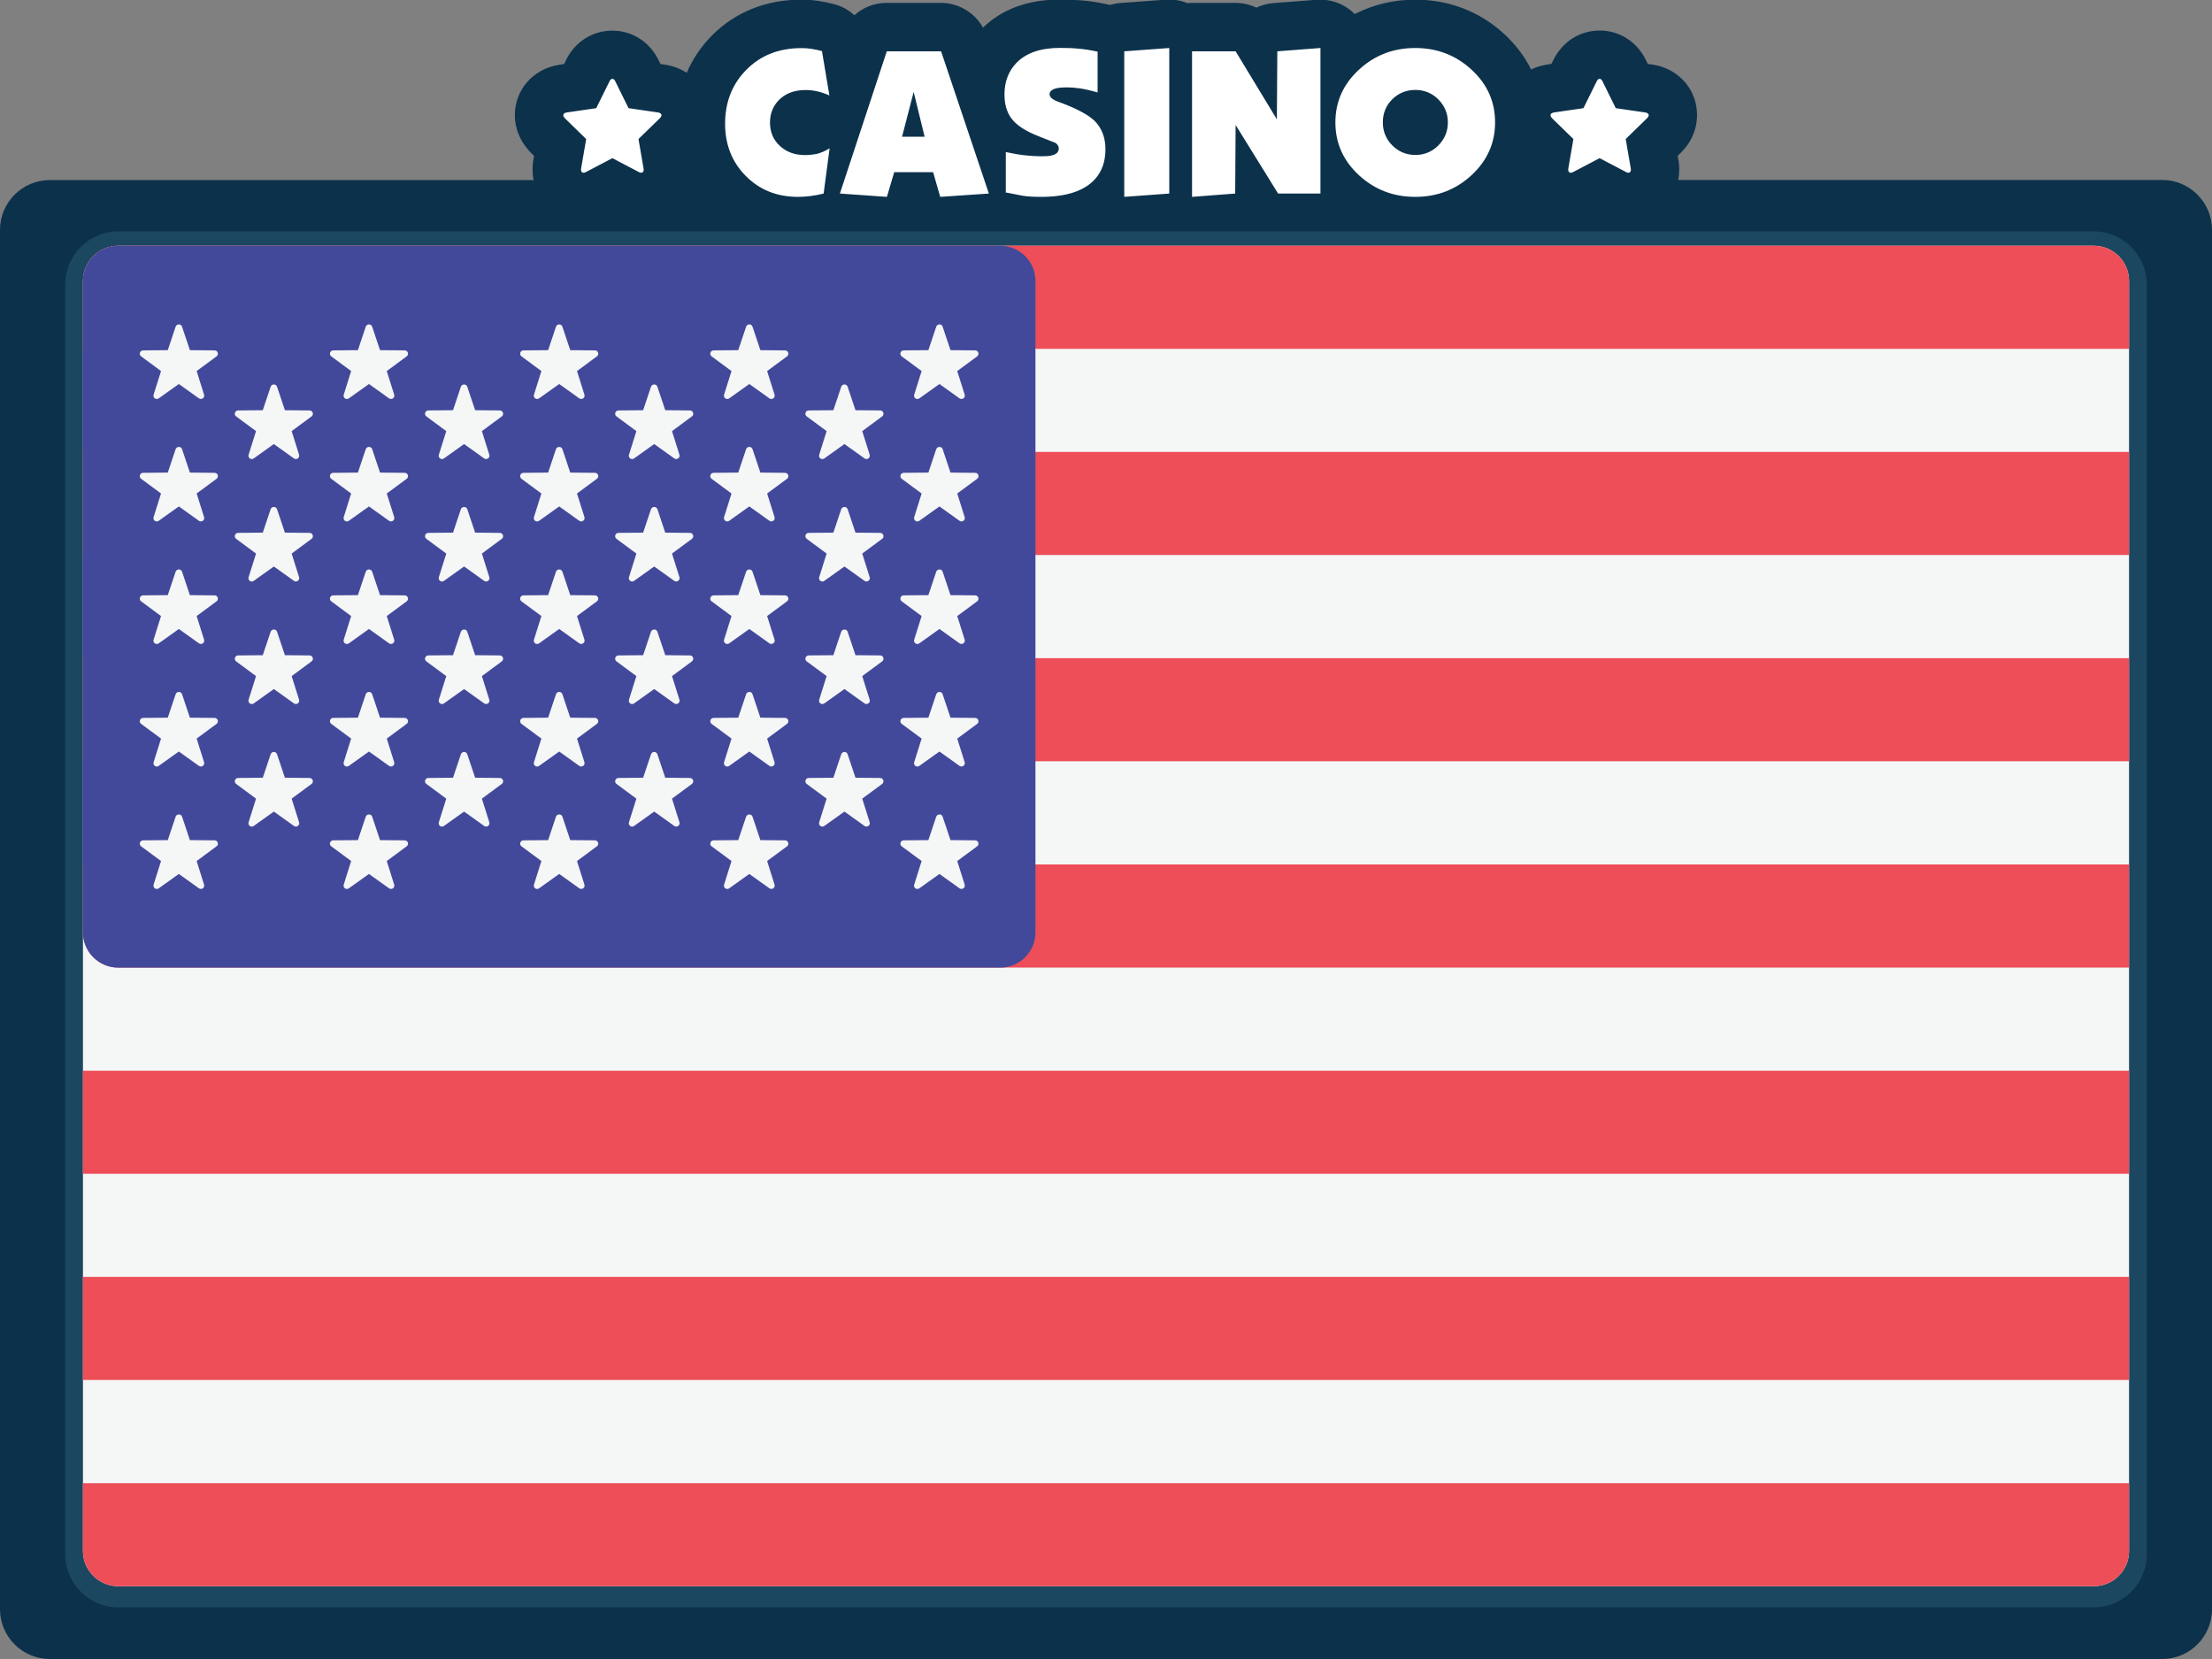
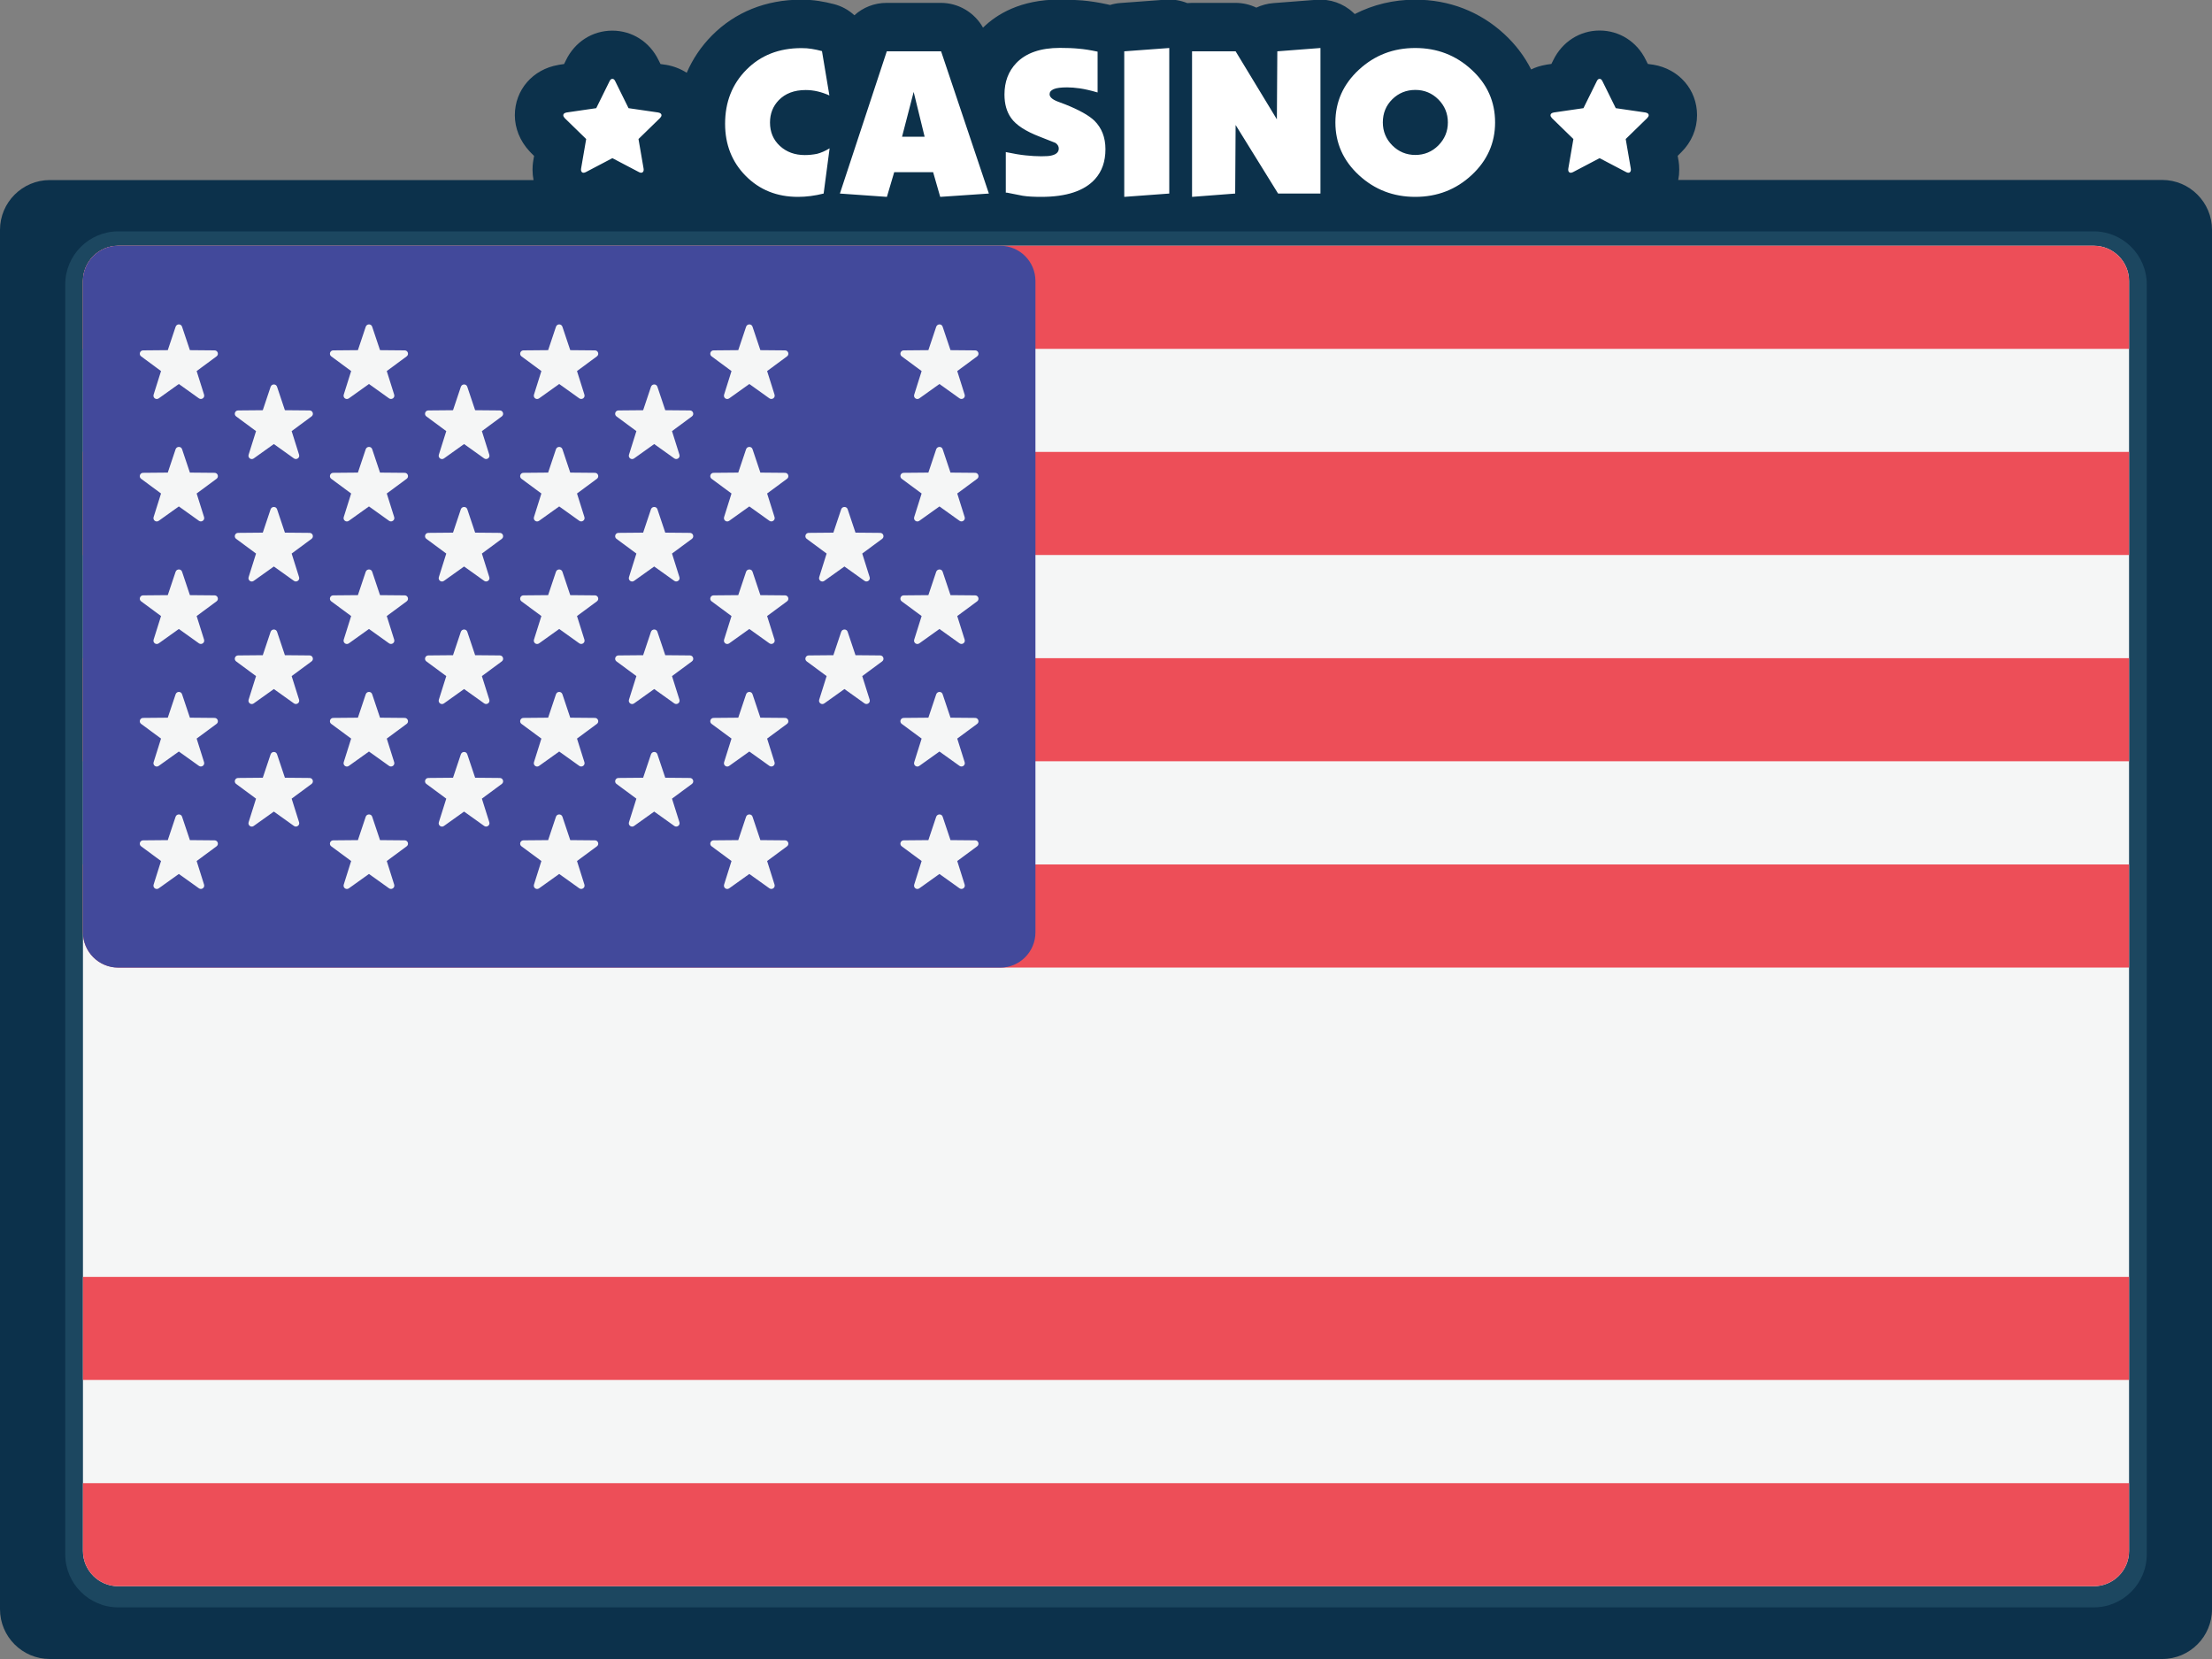
<svg xmlns="http://www.w3.org/2000/svg" version="1.1" id="Слой_1" x="0px" y="0px" width="2000px" height="1500px" viewBox="0 0 2000 1500" style="enable-background:new 0 0 2000 1500;" xml:space="preserve">
  <rect x="0" y="0" width="2000" height="1500" fill="#808080" stroke="none" />
  <style type="text/css">
	.st0{fill:#0C314B;}
	.st1{fill:#1C4760;}
	.st2{fill:#FFFFFF;}
	.st3{fill:#F5F6F6;}
	.st4{fill:#ED4E58;}
	.st5{fill:#42499B;}
</style>
  <g id="background">
    <path id="bg" class="st0" d="M1955,162.7h-437.6c0.6-3,0.9-6.1,0.9-9.3c0-2.8-0.2-5.5-0.6-8.1c0-0.1,0-0.2-0.1-0.3l-0.7-4.1   l2.9-2.9c0.1-0.1,0.3-0.3,0.4-0.4c9.2-9.1,14.2-21,14.2-33.5c0-22.9-16.2-41.7-39.5-45.6c-0.3,0-0.6-0.1-0.9-0.1l-4.1-0.6l-1.7-3.4   c-8-16.6-23.9-26.8-41.9-26.8s-33.9,10.3-41.9,26.8l-1.7,3.4l-4.1,0.6c-0.3,0-0.6,0.1-1,0.2c-4.7,0.8-9.2,2.2-13.2,4.2   c-5.9-11.7-14-22.5-24.3-32c-22.1-20.4-49.9-31.1-80.5-31.1c-19.6,0-38.1,4.5-54.7,13c-0.5-0.5-1-1-1.5-1.4   c-8.9-8.3-20.9-12.4-33-11.5l-39,3c-5.5,0.4-10.8,1.9-15.5,4.1c-5.8-2.8-12.2-4.3-18.8-4.3h-39.4c-1.4,0-2.8,0.1-4.2,0.2   c-6.2-2.5-12.9-3.6-19.6-3.1l-40.7,3c-3.3,0.2-6.6,0.9-9.6,1.8c-0.8-0.2-1.7-0.4-2.5-0.6c-8.3-1.8-15.6-2.9-22.5-3.5   c-6.2-0.5-13.2-0.8-20.7-0.8C922.6-0.4,901,13,888.8,25c-7.6-13.6-22.1-22.4-38.1-22.4h-49.1c-11,0-21.3,4.1-29.1,11.2   C767.3,9,761,5.5,753.9,3.7c-4.7-1.2-9.3-2.2-13.5-2.8c-5-0.8-10.4-1.2-16-1.2c-31.8,0-59.7,11.2-80.7,32.4   c-9.8,9.9-17.4,21.2-22.8,33.7c-5.4-3.5-11.8-6-18.7-7.2c-0.3,0-0.6-0.1-0.9-0.1l-4.1-0.6l-1.7-3.4c-8-16.6-23.9-26.8-41.9-26.8   s-33.9,10.2-41.9,26.8l-1.7,3.4l-4.1,0.6c-0.3,0-0.6,0.1-1,0.2c-23.2,3.9-39.4,22.6-39.4,45.5c0,11.8,4.7,23.3,13.1,32.4   c0.5,0.5,1,1,1.4,1.5l2.9,2.9l-0.7,4c-0.1,0.7-0.2,1.3-0.3,2c-0.2,1.2-0.4,3.5-0.4,6.5c0,3.2,0.3,6.3,0.9,9.3H45   c-24.8,0-45,20.2-45,45V1455c0,24.8,20.2,45,45,45h1910c24.8,0,45-20.2,45-45V207.7C2000,183,1979.8,162.7,1955,162.7z" />
    <path id="frame" class="st1" d="M1893.1,209.2H106.9c-26.4,0-47.9,21.5-47.9,47.9v1148.3c0,26.4,21.5,47.9,47.9,47.9h1786.2   c26.4,0,47.9-21.5,47.9-47.9V257.1C1941,230.7,1919.5,209.2,1893.1,209.2z" />
    <path id="casino" class="st2" d="M750.1,134.1l-5.4,40.9c-8,2-15.7,3-23.2,3c-19,0-34.7-6.3-47.2-18.9   c-12.5-12.6-18.7-28.4-18.7-47.2c0-19.6,6.4-35.9,19.3-48.9c12.9-13,29.4-19.5,49.7-19.5c3.4,0,6.5,0.2,9.3,0.7   c2.8,0.4,5.9,1.1,9.3,2l6.7,40.1c-7.1-3.2-14.2-4.9-21.4-4.9c-10.4,0-18.5,3.1-24.4,9.2c-5.2,5.4-7.9,12.1-7.9,20.2   c0,8.6,3,15.7,9,21.2s13.5,8.2,22.5,8.2c3.7,0,7.4-0.4,11-1.1C742.2,138.2,746,136.6,750.1,134.1z M894.1,175l-44,3l-6.4-22.3   h-35.2l-6.6,22.3l-42.5-3l42.4-128.6h49.1L894.1,175z M836,123.6l-9.9-40.5l-10.5,40.5H836z M999.5,134.9c0,11-3.1,20-9.4,27   c-9.6,10.7-25.9,16.1-48.7,16.1c-6.7,0-12.3-0.3-16.7-1c-5.9-1.2-10.6-2.1-14.2-2.8h-1.1v-36.7c7.1,1.5,13.1,2.5,18.1,3   c4.9,0.5,9.6,0.8,14,0.8s7.6-0.2,9.6-0.8c4.1-1,6.2-3.1,6.2-6.2c0-2-1-3.7-3-5.1c-0.1-0.1-4.9-2-14.2-5.6   c-12.7-4.9-21.4-10.5-25.9-16.9c-4-5.6-6-12.7-6-21.2c0-11.6,3.6-21.1,10.7-28.5c8.7-9.1,21.9-13.7,39.4-13.7   c6.2,0,11.9,0.2,16.9,0.7c5,0.4,10.7,1.3,17.2,2.7v36.9c-6.5-1.9-11.9-3.1-16.1-3.7c-4.2-0.6-8.1-0.9-11.4-0.9   c-5.6,0-9.7,0.5-12.2,1.6s-3.7,2.6-3.7,4.6c0,2.5,2.4,4.7,7.3,6.6c2.2,0.9,4.6,1.8,6.9,2.6c12.5,5,21.3,9.9,26.4,14.8   C996.1,115.7,999.5,124.2,999.5,134.9z M1057.2,175l-40.7,3V46.4l40.7-3V175z M1193.8,175h-38.2l-38.4-62l-0.4,62l-39,3V46.4h39.4   l37.3,61.5l0.4-61.5l39-3V175H1193.8z M1351.8,110.7c0,18.6-7.1,34.5-21.2,47.6c-14.1,13.1-31.1,19.7-51,19.7   c-19.7,0-36.7-6.5-50.9-19.6c-14.2-13.1-21.3-29-21.3-47.7s7.1-34.6,21.3-47.7c14.2-13.1,31.1-19.6,50.9-19.6   c19.7,0,36.7,6.5,50.9,19.6C1344.7,76,1351.8,91.9,1351.8,110.7z M1309.1,110.7c0-8.1-2.9-15.1-8.6-20.8   c-5.7-5.7-12.7-8.6-20.8-8.6c-8.1,0-15.1,2.8-20.8,8.4c-5.7,5.6-8.6,12.6-8.6,21c0,8.1,2.9,15.1,8.6,20.8   c5.7,5.7,12.7,8.6,20.8,8.6c8.1,0,15.1-2.9,20.8-8.6C1306.2,125.7,1309.1,118.8,1309.1,110.7z M1490.7,104.2c0,0.8-0.5,1.6-1.4,2.6   l-19.4,18.9l4.6,26.7c0,0.3,0.1,0.6,0.1,1.1c0,0.8-0.2,1.4-0.6,1.9s-0.9,0.8-1.6,0.8s-1.4-0.2-2.1-0.6l-24-12.6l-24,12.6   c-0.8,0.4-1.5,0.6-2.1,0.6c-0.8,0-1.3-0.3-1.7-0.8c-0.4-0.5-0.6-1.1-0.6-1.9c0-0.2,0-0.6,0.1-1.1l4.6-26.7l-19.4-18.9   c-0.9-1-1.3-1.8-1.3-2.6c0-1.3,1-2.1,3-2.5l26.8-3.9l12-24.3c0.7-1.5,1.5-2.2,2.6-2.2s1.9,0.7,2.6,2.2l12,24.3l26.8,3.9   C1489.7,102.1,1490.7,102.9,1490.7,104.2z M598.1,104.2c0,0.8-0.5,1.6-1.4,2.6l-19.4,18.9l4.6,26.7c0,0.3,0.1,0.6,0.1,1.1   c0,0.8-0.2,1.4-0.6,1.9c-0.4,0.5-0.9,0.8-1.6,0.8c-0.7,0-1.4-0.2-2.1-0.6l-24-12.6l-24,12.6c-0.8,0.4-1.5,0.6-2.1,0.6   c-0.8,0-1.3-0.3-1.7-0.8s-0.6-1.1-0.6-1.9c0-0.2,0-0.6,0.1-1.1l4.6-26.7l-19.4-18.9c-0.9-1-1.3-1.8-1.3-2.6c0-1.3,1-2.1,3-2.5   l26.8-3.9l12-24.3c0.7-1.5,1.5-2.2,2.6-2.2s1.9,0.7,2.6,2.2l12,24.3l26.8,3.9C597.1,102.1,598.1,102.9,598.1,104.2z" />
  </g>
  <g id="country">
    <g id="usa">
      <path id="XMLID_154_" class="st3" d="M1893.1,1434.2H106.9c-17.6,0-31.9-14.3-31.9-31.9V254.1c0-17.6,14.3-31.9,31.9-31.9h1786.2    c17.6,0,31.9,14.3,31.9,31.9v1148.3C1925,1419.9,1910.7,1434.2,1893.1,1434.2z" />
      <g>
        <path id="XMLID_153_" class="st4" d="M1925,315.4H75v-61.3c0-17.6,14.3-31.9,31.9-31.9h1786.2c17.6,0,31.9,14.3,31.9,31.9V315.4     L1925,315.4z" />
        <rect id="XMLID_152_" x="75" y="595.1" class="st4" width="1850" height="93.2" />
        <rect id="XMLID_151_" x="75" y="408.6" class="st4" width="1850" height="93.2" />
        <path id="XMLID_150_" class="st4" d="M1925,874.8H106.9c-17.6,0-31.9-14.3-31.9-31.9v-61.3h1850V874.8z" />
        <rect id="XMLID_149_" x="75" y="1154.5" class="st4" width="1850" height="93.2" />
        <path id="XMLID_148_" class="st4" d="M1893.1,1434.2H106.9c-17.6,0-31.9-14.3-31.9-31.9V1341h1850v61.3     C1925,1419.9,1910.7,1434.2,1893.1,1434.2z" />
-         <rect id="XMLID_147_" x="75" y="968.1" class="st4" width="1850" height="93.2" />
      </g>
      <path id="XMLID_146_" class="st5" d="M904.3,222.2H106.9c-17.6,0-31.9,14.3-31.9,31.9V843c0,17.6,14.3,31.9,31.9,31.9h797.4    c17.6,0,31.9-14.3,31.9-31.9V254.1C936.2,236.4,921.9,222.2,904.3,222.2z" />
      <g>
        <path id="XMLID_145_" class="st3" d="M164.6,295.4l7.1,21.2l22.3,0.2c2.9,0,4.1,3.7,1.8,5.4l-18,13.3l6.7,21.3     c0.9,2.8-2.3,5-4.6,3.4l-18.2-13l-18.2,13c-2.4,1.7-5.5-0.6-4.6-3.4l6.7-21.3l-18-13.3c-2.3-1.7-1.1-5.4,1.8-5.4l22.3-0.2     l7.1-21.2C159.8,292.6,163.7,292.6,164.6,295.4z" />
        <path id="XMLID_144_" class="st3" d="M164.6,406.1l7.1,21.2l22.3,0.2c2.9,0,4.1,3.7,1.8,5.4l-18,13.3l6.7,21.3     c0.9,2.8-2.3,5-4.6,3.4l-18.2-13l-18.2,13c-2.4,1.7-5.5-0.6-4.6-3.4l6.7-21.3l-18-13.3c-2.3-1.7-1.1-5.4,1.8-5.4l22.3-0.2     l7.1-21.2C159.8,403.4,163.7,403.4,164.6,406.1z" />
        <path id="XMLID_143_" class="st3" d="M164.6,516.9l7.1,21.2l22.3,0.2c2.9,0,4.1,3.7,1.8,5.4l-18,13.3l6.7,21.3     c0.9,2.8-2.3,5-4.6,3.4l-18.2-13l-18.2,13c-2.4,1.7-5.5-0.6-4.6-3.4l6.7-21.3l-18-13.3c-2.3-1.7-1.1-5.4,1.8-5.4l22.3-0.2     l7.1-21.2C159.8,514.2,163.7,514.2,164.6,516.9z" />
        <path id="XMLID_142_" class="st3" d="M164.6,627.7l7.1,21.2l22.3,0.2c2.9,0,4.1,3.7,1.8,5.4l-18,13.3l6.7,21.3     c0.9,2.8-2.3,5-4.6,3.4l-18.2-13l-18.2,13c-2.4,1.7-5.5-0.6-4.6-3.4l6.7-21.3l-18-13.3c-2.3-1.7-1.1-5.4,1.8-5.4l22.3-0.2     l7.1-21.2C159.8,624.9,163.7,624.9,164.6,627.7z" />
        <path id="XMLID_141_" class="st3" d="M164.6,738.4l7.1,21.2l22.3,0.2c2.9,0,4.1,3.7,1.8,5.4l-18,13.3l6.7,21.3     c0.9,2.8-2.3,5-4.6,3.4l-18.2-13l-18.2,13c-2.4,1.7-5.5-0.6-4.6-3.4l6.7-21.3l-18-13.3c-2.3-1.7-1.1-5.4,1.8-5.4l22.3-0.2     l7.1-21.2C159.8,735.7,163.7,735.7,164.6,738.4z" />
        <path id="XMLID_140_" class="st3" d="M250.5,349.7l7.1,21.2l22.3,0.2c2.9,0,4.1,3.7,1.8,5.4l-18,13.3l6.7,21.3     c0.9,2.8-2.3,5-4.6,3.4l-18.2-13l-18.2,13c-2.4,1.7-5.5-0.6-4.6-3.4l6.7-21.3l-18-13.3c-2.3-1.7-1.1-5.4,1.8-5.4l22.3-0.2     l7.1-21.2C245.7,346.9,249.6,346.9,250.5,349.7z" />
        <path id="XMLID_139_" class="st3" d="M250.5,460.4l7.1,21.2l22.3,0.2c2.9,0,4.1,3.7,1.8,5.4l-18,13.3l6.7,21.3     c0.9,2.8-2.3,5-4.6,3.4l-18.2-13l-18.2,13c-2.4,1.7-5.5-0.6-4.6-3.4l6.7-21.3l-18-13.3c-2.3-1.7-1.1-5.4,1.8-5.4l22.3-0.2     l7.1-21.2C245.7,457.7,249.6,457.7,250.5,460.4z" />
        <path id="XMLID_138_" class="st3" d="M250.5,571.2l7.1,21.2l22.3,0.2c2.9,0,4.1,3.7,1.8,5.4l-18,13.3l6.7,21.3     c0.9,2.8-2.3,5-4.6,3.4l-18.2-13l-18.2,13c-2.4,1.7-5.5-0.6-4.6-3.4l6.7-21.3l-18-13.3c-2.3-1.7-1.1-5.4,1.8-5.4l22.3-0.2     l7.1-21.2C245.7,568.5,249.6,568.5,250.5,571.2z" />
        <path id="XMLID_137_" class="st3" d="M250.5,682l7.1,21.2l22.3,0.2c2.9,0,4.1,3.7,1.8,5.4l-18,13.3l6.7,21.3     c0.9,2.8-2.3,5-4.6,3.4l-18.2-13l-18.2,13c-2.4,1.7-5.5-0.6-4.6-3.4l6.7-21.3l-18-13.3c-2.3-1.7-1.1-5.4,1.8-5.4l22.3-0.2     l7.1-21.2C245.7,679.2,249.6,679.2,250.5,682z" />
        <path id="XMLID_136_" class="st3" d="M336.5,295.4l7.1,21.2l22.3,0.2c2.9,0,4.1,3.7,1.8,5.4l-18,13.3l6.7,21.3     c0.9,2.8-2.3,5-4.6,3.4l-18.2-13l-18.2,13c-2.4,1.7-5.5-0.6-4.6-3.4l6.7-21.3l-18-13.3c-2.3-1.7-1.1-5.4,1.8-5.4l22.3-0.2     l7.1-21.2C331.7,292.6,335.6,292.6,336.5,295.4z" />
        <path id="XMLID_135_" class="st3" d="M336.5,406.1l7.1,21.2l22.3,0.2c2.9,0,4.1,3.7,1.8,5.4l-18,13.3l6.7,21.3     c0.9,2.8-2.3,5-4.6,3.4l-18.2-13l-18.2,13c-2.4,1.7-5.5-0.6-4.6-3.4l6.7-21.3l-18-13.3c-2.3-1.7-1.1-5.4,1.8-5.4l22.3-0.2     l7.1-21.2C331.7,403.4,335.6,403.4,336.5,406.1z" />
        <path id="XMLID_134_" class="st3" d="M336.5,516.9l7.1,21.2l22.3,0.2c2.9,0,4.1,3.7,1.8,5.4l-18,13.3l6.7,21.3     c0.9,2.8-2.3,5-4.6,3.4l-18.2-13l-18.2,13c-2.4,1.7-5.5-0.6-4.6-3.4l6.7-21.3l-18-13.3c-2.3-1.7-1.1-5.4,1.8-5.4l22.3-0.2     l7.1-21.2C331.7,514.2,335.6,514.2,336.5,516.9z" />
        <path id="XMLID_133_" class="st3" d="M336.5,627.7l7.1,21.2l22.3,0.2c2.9,0,4.1,3.7,1.8,5.4l-18,13.3l6.7,21.3     c0.9,2.8-2.3,5-4.6,3.4l-18.2-13l-18.2,13c-2.4,1.7-5.5-0.6-4.6-3.4l6.7-21.3l-18-13.3c-2.3-1.7-1.1-5.4,1.8-5.4l22.3-0.2     l7.1-21.2C331.7,624.9,335.6,624.9,336.5,627.7z" />
        <path id="XMLID_132_" class="st3" d="M336.5,738.4l7.1,21.2l22.3,0.2c2.9,0,4.1,3.7,1.8,5.4l-18,13.3l6.7,21.3     c0.9,2.8-2.3,5-4.6,3.4l-18.2-13l-18.2,13c-2.4,1.7-5.5-0.6-4.6-3.4l6.7-21.3l-18-13.3c-2.3-1.7-1.1-5.4,1.8-5.4l22.3-0.2     l7.1-21.2C331.7,735.7,335.6,735.7,336.5,738.4z" />
-         <path id="XMLID_131_" class="st3" d="M422.5,349.7l7.1,21.2l22.3,0.2c2.9,0,4.1,3.7,1.8,5.4l-18,13.3l6.7,21.3     c0.9,2.8-2.3,5-4.6,3.4l-18.2-13l-18.2,13c-2.4,1.7-5.5-0.6-4.6-3.4l6.7-21.3l-18-13.3c-2.3-1.7-1.1-5.4,1.8-5.4l22.3-0.2     l7.1-21.2C417.7,346.9,421.6,346.9,422.5,349.7z" />
+         <path id="XMLID_131_" class="st3" d="M422.5,349.7l7.1,21.2l22.3,0.2c2.9,0,4.1,3.7,1.8,5.4l-18,13.3l6.7,21.3     c0.9,2.8-2.3,5-4.6,3.4l-18.2-13l-18.2,13c-2.4,1.7-5.5-0.6-4.6-3.4l6.7-21.3l-18-13.3c-2.3-1.7-1.1-5.4,1.8-5.4l22.3-0.2     l7.1-21.2C417.7,346.9,421.6,346.9,422.5,349.7" />
        <path id="XMLID_130_" class="st3" d="M422.5,460.4l7.1,21.2l22.3,0.2c2.9,0,4.1,3.7,1.8,5.4l-18,13.3l6.7,21.3     c0.9,2.8-2.3,5-4.6,3.4l-18.2-13l-18.2,13c-2.4,1.7-5.5-0.6-4.6-3.4l6.7-21.3l-18-13.3c-2.3-1.7-1.1-5.4,1.8-5.4l22.3-0.2     l7.1-21.2C417.7,457.7,421.6,457.7,422.5,460.4z" />
        <path id="XMLID_129_" class="st3" d="M422.5,571.2l7.1,21.2l22.3,0.2c2.9,0,4.1,3.7,1.8,5.4l-18,13.3l6.7,21.3     c0.9,2.8-2.3,5-4.6,3.4l-18.2-13l-18.2,13c-2.4,1.7-5.5-0.6-4.6-3.4l6.7-21.3l-18-13.3c-2.3-1.7-1.1-5.4,1.8-5.4l22.3-0.2     l7.1-21.2C417.7,568.5,421.6,568.5,422.5,571.2z" />
        <path id="XMLID_128_" class="st3" d="M422.5,682l7.1,21.2l22.3,0.2c2.9,0,4.1,3.7,1.8,5.4l-18,13.3l6.7,21.3     c0.9,2.8-2.3,5-4.6,3.4l-18.2-13l-18.2,13c-2.4,1.7-5.5-0.6-4.6-3.4l6.7-21.3l-18-13.3c-2.3-1.7-1.1-5.4,1.8-5.4l22.3-0.2     l7.1-21.2C417.7,679.2,421.6,679.2,422.5,682z" />
        <path id="XMLID_127_" class="st3" d="M508.5,295.4l7.1,21.2l22.3,0.2c2.9,0,4.1,3.7,1.8,5.4l-18,13.3l6.7,21.3     c0.9,2.8-2.3,5-4.6,3.4l-18.2-13l-18.2,13c-2.4,1.7-5.5-0.6-4.6-3.4l6.7-21.3l-18-13.3c-2.3-1.7-1.1-5.4,1.8-5.4l22.3-0.2     l7.1-21.2C503.7,292.6,507.5,292.6,508.5,295.4z" />
        <path id="XMLID_126_" class="st3" d="M508.5,406.1l7.1,21.2l22.3,0.2c2.9,0,4.1,3.7,1.8,5.4l-18,13.3l6.7,21.3     c0.9,2.8-2.3,5-4.6,3.4l-18.2-13l-18.2,13c-2.4,1.7-5.5-0.6-4.6-3.4l6.7-21.3l-18-13.3c-2.3-1.7-1.1-5.4,1.8-5.4l22.3-0.2     l7.1-21.2C503.7,403.4,507.5,403.4,508.5,406.1z" />
        <path id="XMLID_125_" class="st3" d="M508.5,516.9l7.1,21.2l22.3,0.2c2.9,0,4.1,3.7,1.8,5.4l-18,13.3l6.7,21.3     c0.9,2.8-2.3,5-4.6,3.4l-18.2-13l-18.2,13c-2.4,1.7-5.5-0.6-4.6-3.4l6.7-21.3l-18-13.3c-2.3-1.7-1.1-5.4,1.8-5.4l22.3-0.2     l7.1-21.2C503.7,514.2,507.5,514.2,508.5,516.9z" />
        <path id="XMLID_124_" class="st3" d="M508.5,627.7l7.1,21.2l22.3,0.2c2.9,0,4.1,3.7,1.8,5.4l-18,13.3l6.7,21.3     c0.9,2.8-2.3,5-4.6,3.4l-18.2-13l-18.2,13c-2.4,1.7-5.5-0.6-4.6-3.4l6.7-21.3l-18-13.3c-2.3-1.7-1.1-5.4,1.8-5.4l22.3-0.2     l7.1-21.2C503.7,624.9,507.5,624.9,508.5,627.7z" />
        <path id="XMLID_123_" class="st3" d="M508.5,738.4l7.1,21.2l22.3,0.2c2.9,0,4.1,3.7,1.8,5.4l-18,13.3l6.7,21.3     c0.9,2.8-2.3,5-4.6,3.4l-18.2-13l-18.2,13c-2.4,1.7-5.5-0.6-4.6-3.4l6.7-21.3l-18-13.3c-2.3-1.7-1.1-5.4,1.8-5.4l22.3-0.2     l7.1-21.2C503.7,735.7,507.5,735.7,508.5,738.4z" />
        <path id="XMLID_122_" class="st3" d="M594.4,349.7l7.1,21.2l22.3,0.2c2.9,0,4.1,3.7,1.8,5.4l-18,13.3l6.7,21.3     c0.9,2.8-2.3,5-4.6,3.4l-18.2-13l-18.2,13c-2.4,1.7-5.5-0.6-4.6-3.4l6.7-21.3l-18-13.3c-2.3-1.7-1.1-5.4,1.8-5.4l22.3-0.2     l7.1-21.2C589.6,346.9,593.5,346.9,594.4,349.7z" />
        <path id="XMLID_121_" class="st3" d="M594.4,460.4l7.1,21.2l22.3,0.2c2.9,0,4.1,3.7,1.8,5.4l-18,13.3l6.7,21.3     c0.9,2.8-2.3,5-4.6,3.4l-18.2-13l-18.2,13c-2.4,1.7-5.5-0.6-4.6-3.4l6.7-21.3l-18-13.3c-2.3-1.7-1.1-5.4,1.8-5.4l22.3-0.2     l7.1-21.2C589.6,457.7,593.5,457.7,594.4,460.4z" />
        <path id="XMLID_120_" class="st3" d="M594.4,571.2l7.1,21.2l22.3,0.2c2.9,0,4.1,3.7,1.8,5.4l-18,13.3l6.7,21.3     c0.9,2.8-2.3,5-4.6,3.4l-18.2-13l-18.2,13c-2.4,1.7-5.5-0.6-4.6-3.4l6.7-21.3l-18-13.3c-2.3-1.7-1.1-5.4,1.8-5.4l22.3-0.2     l7.1-21.2C589.6,568.5,593.5,568.5,594.4,571.2z" />
        <path id="XMLID_119_" class="st3" d="M594.4,682l7.1,21.2l22.3,0.2c2.9,0,4.1,3.7,1.8,5.4l-18,13.3l6.7,21.3     c0.9,2.8-2.3,5-4.6,3.4l-18.2-13l-18.2,13c-2.4,1.7-5.5-0.6-4.6-3.4l6.7-21.3l-18-13.3c-2.3-1.7-1.1-5.4,1.8-5.4l22.3-0.2     l7.1-21.2C589.6,679.2,593.5,679.2,594.4,682z" />
        <path id="XMLID_118_" class="st3" d="M680.4,295.4l7.1,21.2l22.3,0.2c2.9,0,4.1,3.7,1.8,5.4l-18,13.3l6.7,21.3     c0.9,2.8-2.3,5-4.6,3.4l-18.2-13l-18.2,13c-2.4,1.7-5.5-0.6-4.6-3.4l6.7-21.3l-18-13.3c-2.3-1.7-1.1-5.4,1.8-5.4l22.3-0.2     l7.1-21.2C675.6,292.6,679.5,292.6,680.4,295.4z" />
        <path id="XMLID_117_" class="st3" d="M680.4,406.1l7.1,21.2l22.3,0.2c2.9,0,4.1,3.7,1.8,5.4l-18,13.3l6.7,21.3     c0.9,2.8-2.3,5-4.6,3.4l-18.2-13l-18.2,13c-2.4,1.7-5.5-0.6-4.6-3.4l6.7-21.3l-18-13.3c-2.3-1.7-1.1-5.4,1.8-5.4l22.3-0.2     l7.1-21.2C675.6,403.4,679.5,403.4,680.4,406.1z" />
        <path id="XMLID_116_" class="st3" d="M680.4,516.9l7.1,21.2l22.3,0.2c2.9,0,4.1,3.7,1.8,5.4l-18,13.3l6.7,21.3     c0.9,2.8-2.3,5-4.6,3.4l-18.2-13l-18.2,13c-2.4,1.7-5.5-0.6-4.6-3.4l6.7-21.3l-18-13.3c-2.3-1.7-1.1-5.4,1.8-5.4l22.3-0.2     l7.1-21.2C675.6,514.2,679.5,514.2,680.4,516.9z" />
        <path id="XMLID_115_" class="st3" d="M680.4,627.7l7.1,21.2l22.3,0.2c2.9,0,4.1,3.7,1.8,5.4l-18,13.3l6.7,21.3     c0.9,2.8-2.3,5-4.6,3.4l-18.2-13l-18.2,13c-2.4,1.7-5.5-0.6-4.6-3.4l6.7-21.3l-18-13.3c-2.3-1.7-1.1-5.4,1.8-5.4l22.3-0.2     l7.1-21.2C675.6,624.9,679.5,624.9,680.4,627.7z" />
        <path id="XMLID_114_" class="st3" d="M680.4,738.4l7.1,21.2l22.3,0.2c2.9,0,4.1,3.7,1.8,5.4l-18,13.3l6.7,21.3     c0.9,2.8-2.3,5-4.6,3.4l-18.2-13l-18.2,13c-2.4,1.7-5.5-0.6-4.6-3.4l6.7-21.3l-18-13.3c-2.3-1.7-1.1-5.4,1.8-5.4l22.3-0.2     l7.1-21.2C675.6,735.7,679.5,735.7,680.4,738.4z" />
-         <path id="XMLID_113_" class="st3" d="M766.4,349.7l7.1,21.2l22.3,0.2c2.9,0,4.1,3.7,1.8,5.4l-18,13.3l6.7,21.3     c0.9,2.8-2.3,5-4.6,3.4l-18.2-13l-18.2,13c-2.4,1.7-5.5-0.6-4.6-3.4l6.7-21.3l-18-13.3c-2.3-1.7-1.1-5.4,1.8-5.4l22.3-0.2     l7.1-21.2C761.6,346.9,765.5,346.9,766.4,349.7z" />
        <path id="XMLID_112_" class="st3" d="M766.4,460.4l7.1,21.2l22.3,0.2c2.9,0,4.1,3.7,1.8,5.4l-18,13.3l6.7,21.3     c0.9,2.8-2.3,5-4.6,3.4l-18.2-13l-18.2,13c-2.4,1.7-5.5-0.6-4.6-3.4l6.7-21.3l-18-13.3c-2.3-1.7-1.1-5.4,1.8-5.4l22.3-0.2     l7.1-21.2C761.6,457.7,765.5,457.7,766.4,460.4z" />
        <path id="XMLID_111_" class="st3" d="M766.4,571.2l7.1,21.2l22.3,0.2c2.9,0,4.1,3.7,1.8,5.4l-18,13.3l6.7,21.3     c0.9,2.8-2.3,5-4.6,3.4l-18.2-13l-18.2,13c-2.4,1.7-5.5-0.6-4.6-3.4l6.7-21.3l-18-13.3c-2.3-1.7-1.1-5.4,1.8-5.4l22.3-0.2     l7.1-21.2C761.6,568.5,765.5,568.5,766.4,571.2z" />
-         <path id="XMLID_110_" class="st3" d="M766.4,682l7.1,21.2l22.3,0.2c2.9,0,4.1,3.7,1.8,5.4l-18,13.3l6.7,21.3     c0.9,2.8-2.3,5-4.6,3.4l-18.2-13l-18.2,13c-2.4,1.7-5.5-0.6-4.6-3.4l6.7-21.3l-18-13.3c-2.3-1.7-1.1-5.4,1.8-5.4l22.3-0.2     l7.1-21.2C761.6,679.2,765.5,679.2,766.4,682z" />
        <path id="XMLID_109_" class="st3" d="M852.3,295.4l7.1,21.2l22.3,0.2c2.9,0,4.1,3.7,1.8,5.4l-18,13.3l6.7,21.3     c0.9,2.8-2.3,5-4.6,3.4l-18.2-13l-18.2,13c-2.4,1.7-5.5-0.6-4.6-3.4l6.7-21.3l-18-13.3c-2.3-1.7-1.1-5.4,1.8-5.4l22.3-0.2     l7.1-21.2C847.6,292.6,851.4,292.6,852.3,295.4z" />
        <path id="XMLID_108_" class="st3" d="M852.3,406.1l7.1,21.2l22.3,0.2c2.9,0,4.1,3.7,1.8,5.4l-18,13.3l6.7,21.3     c0.9,2.8-2.3,5-4.6,3.4l-18.2-13l-18.2,13c-2.4,1.7-5.5-0.6-4.6-3.4l6.7-21.3l-18-13.3c-2.3-1.7-1.1-5.4,1.8-5.4l22.3-0.2     l7.1-21.2C847.6,403.4,851.4,403.4,852.3,406.1z" />
        <path id="XMLID_107_" class="st3" d="M852.3,516.9l7.1,21.2l22.3,0.2c2.9,0,4.1,3.7,1.8,5.4l-18,13.3l6.7,21.3     c0.9,2.8-2.3,5-4.6,3.4l-18.2-13l-18.2,13c-2.4,1.7-5.5-0.6-4.6-3.4l6.7-21.3l-18-13.3c-2.3-1.7-1.1-5.4,1.8-5.4l22.3-0.2     l7.1-21.2C847.6,514.2,851.4,514.2,852.3,516.9z" />
        <path id="XMLID_106_" class="st3" d="M852.3,627.7l7.1,21.2l22.3,0.2c2.9,0,4.1,3.7,1.8,5.4l-18,13.3l6.7,21.3     c0.9,2.8-2.3,5-4.6,3.4l-18.2-13l-18.2,13c-2.4,1.7-5.5-0.6-4.6-3.4l6.7-21.3l-18-13.3c-2.3-1.7-1.1-5.4,1.8-5.4l22.3-0.2     l7.1-21.2C847.6,624.9,851.4,624.9,852.3,627.7z" />
        <path id="XMLID_105_" class="st3" d="M852.3,738.4l7.1,21.2l22.3,0.2c2.9,0,4.1,3.7,1.8,5.4l-18,13.3l6.7,21.3     c0.9,2.8-2.3,5-4.6,3.4l-18.2-13l-18.2,13c-2.4,1.7-5.5-0.6-4.6-3.4l6.7-21.3l-18-13.3c-2.3-1.7-1.1-5.4,1.8-5.4l22.3-0.2     l7.1-21.2C847.6,735.7,851.4,735.7,852.3,738.4z" />
      </g>
    </g>
  </g>
</svg>